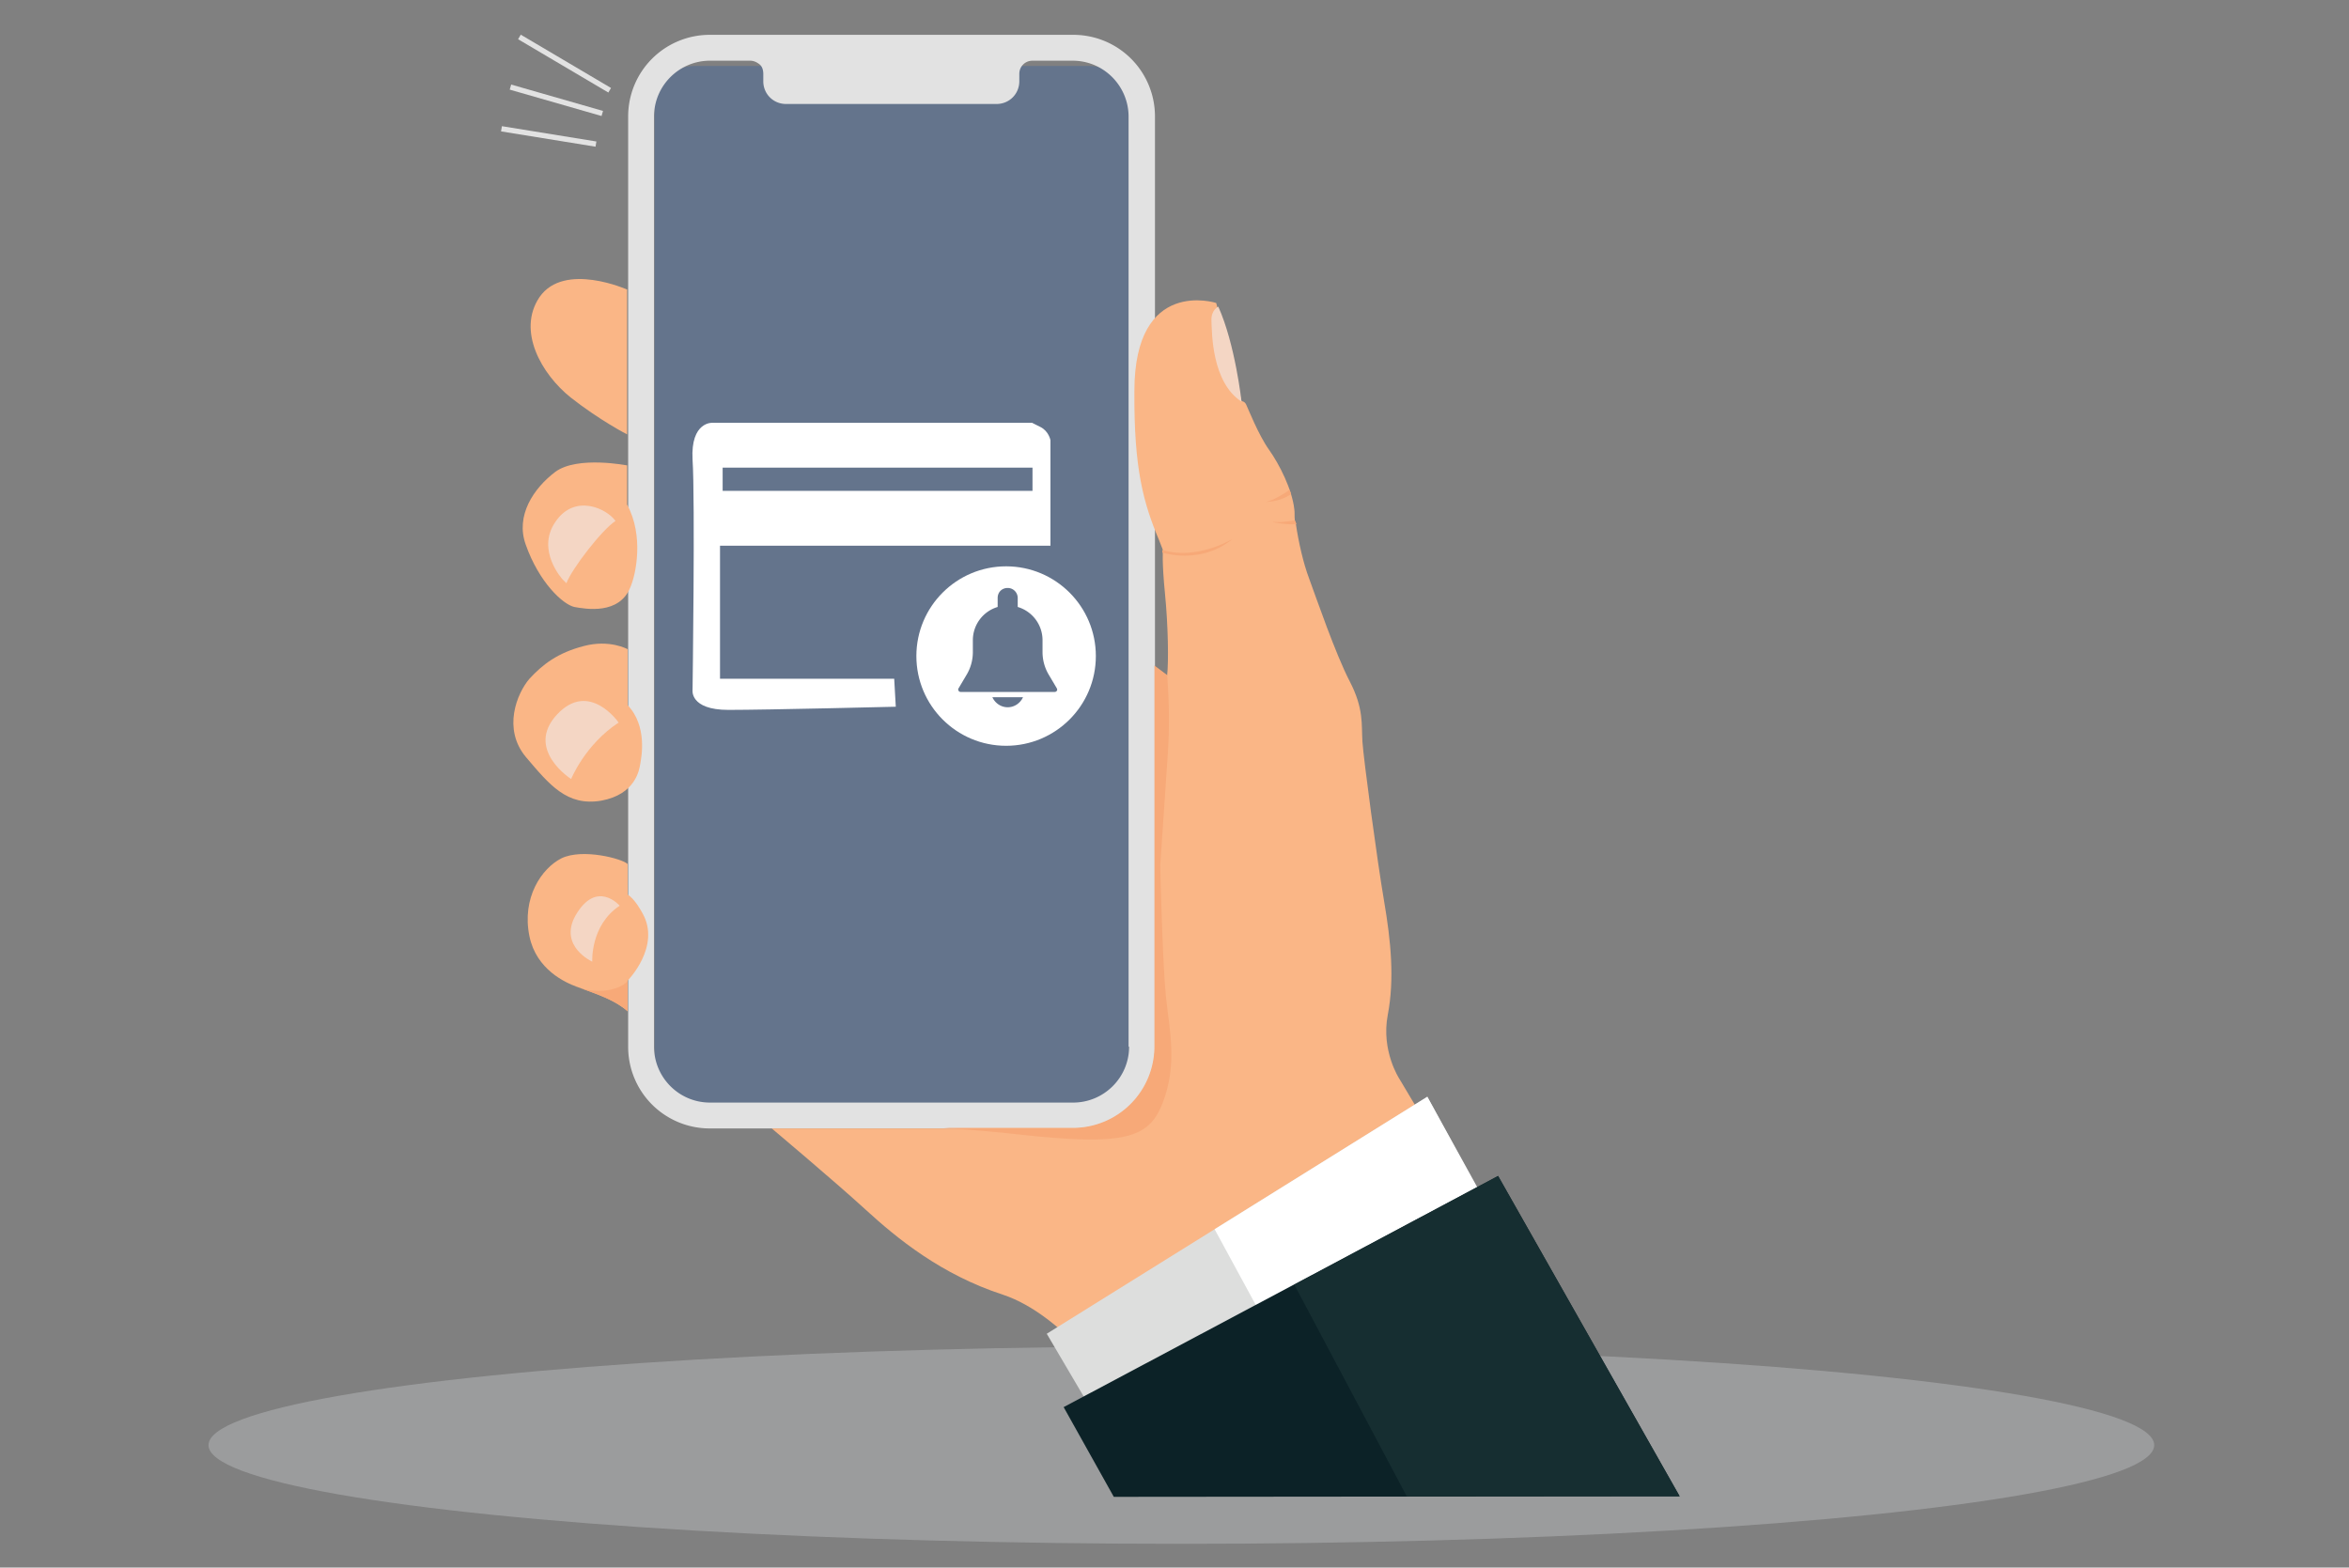
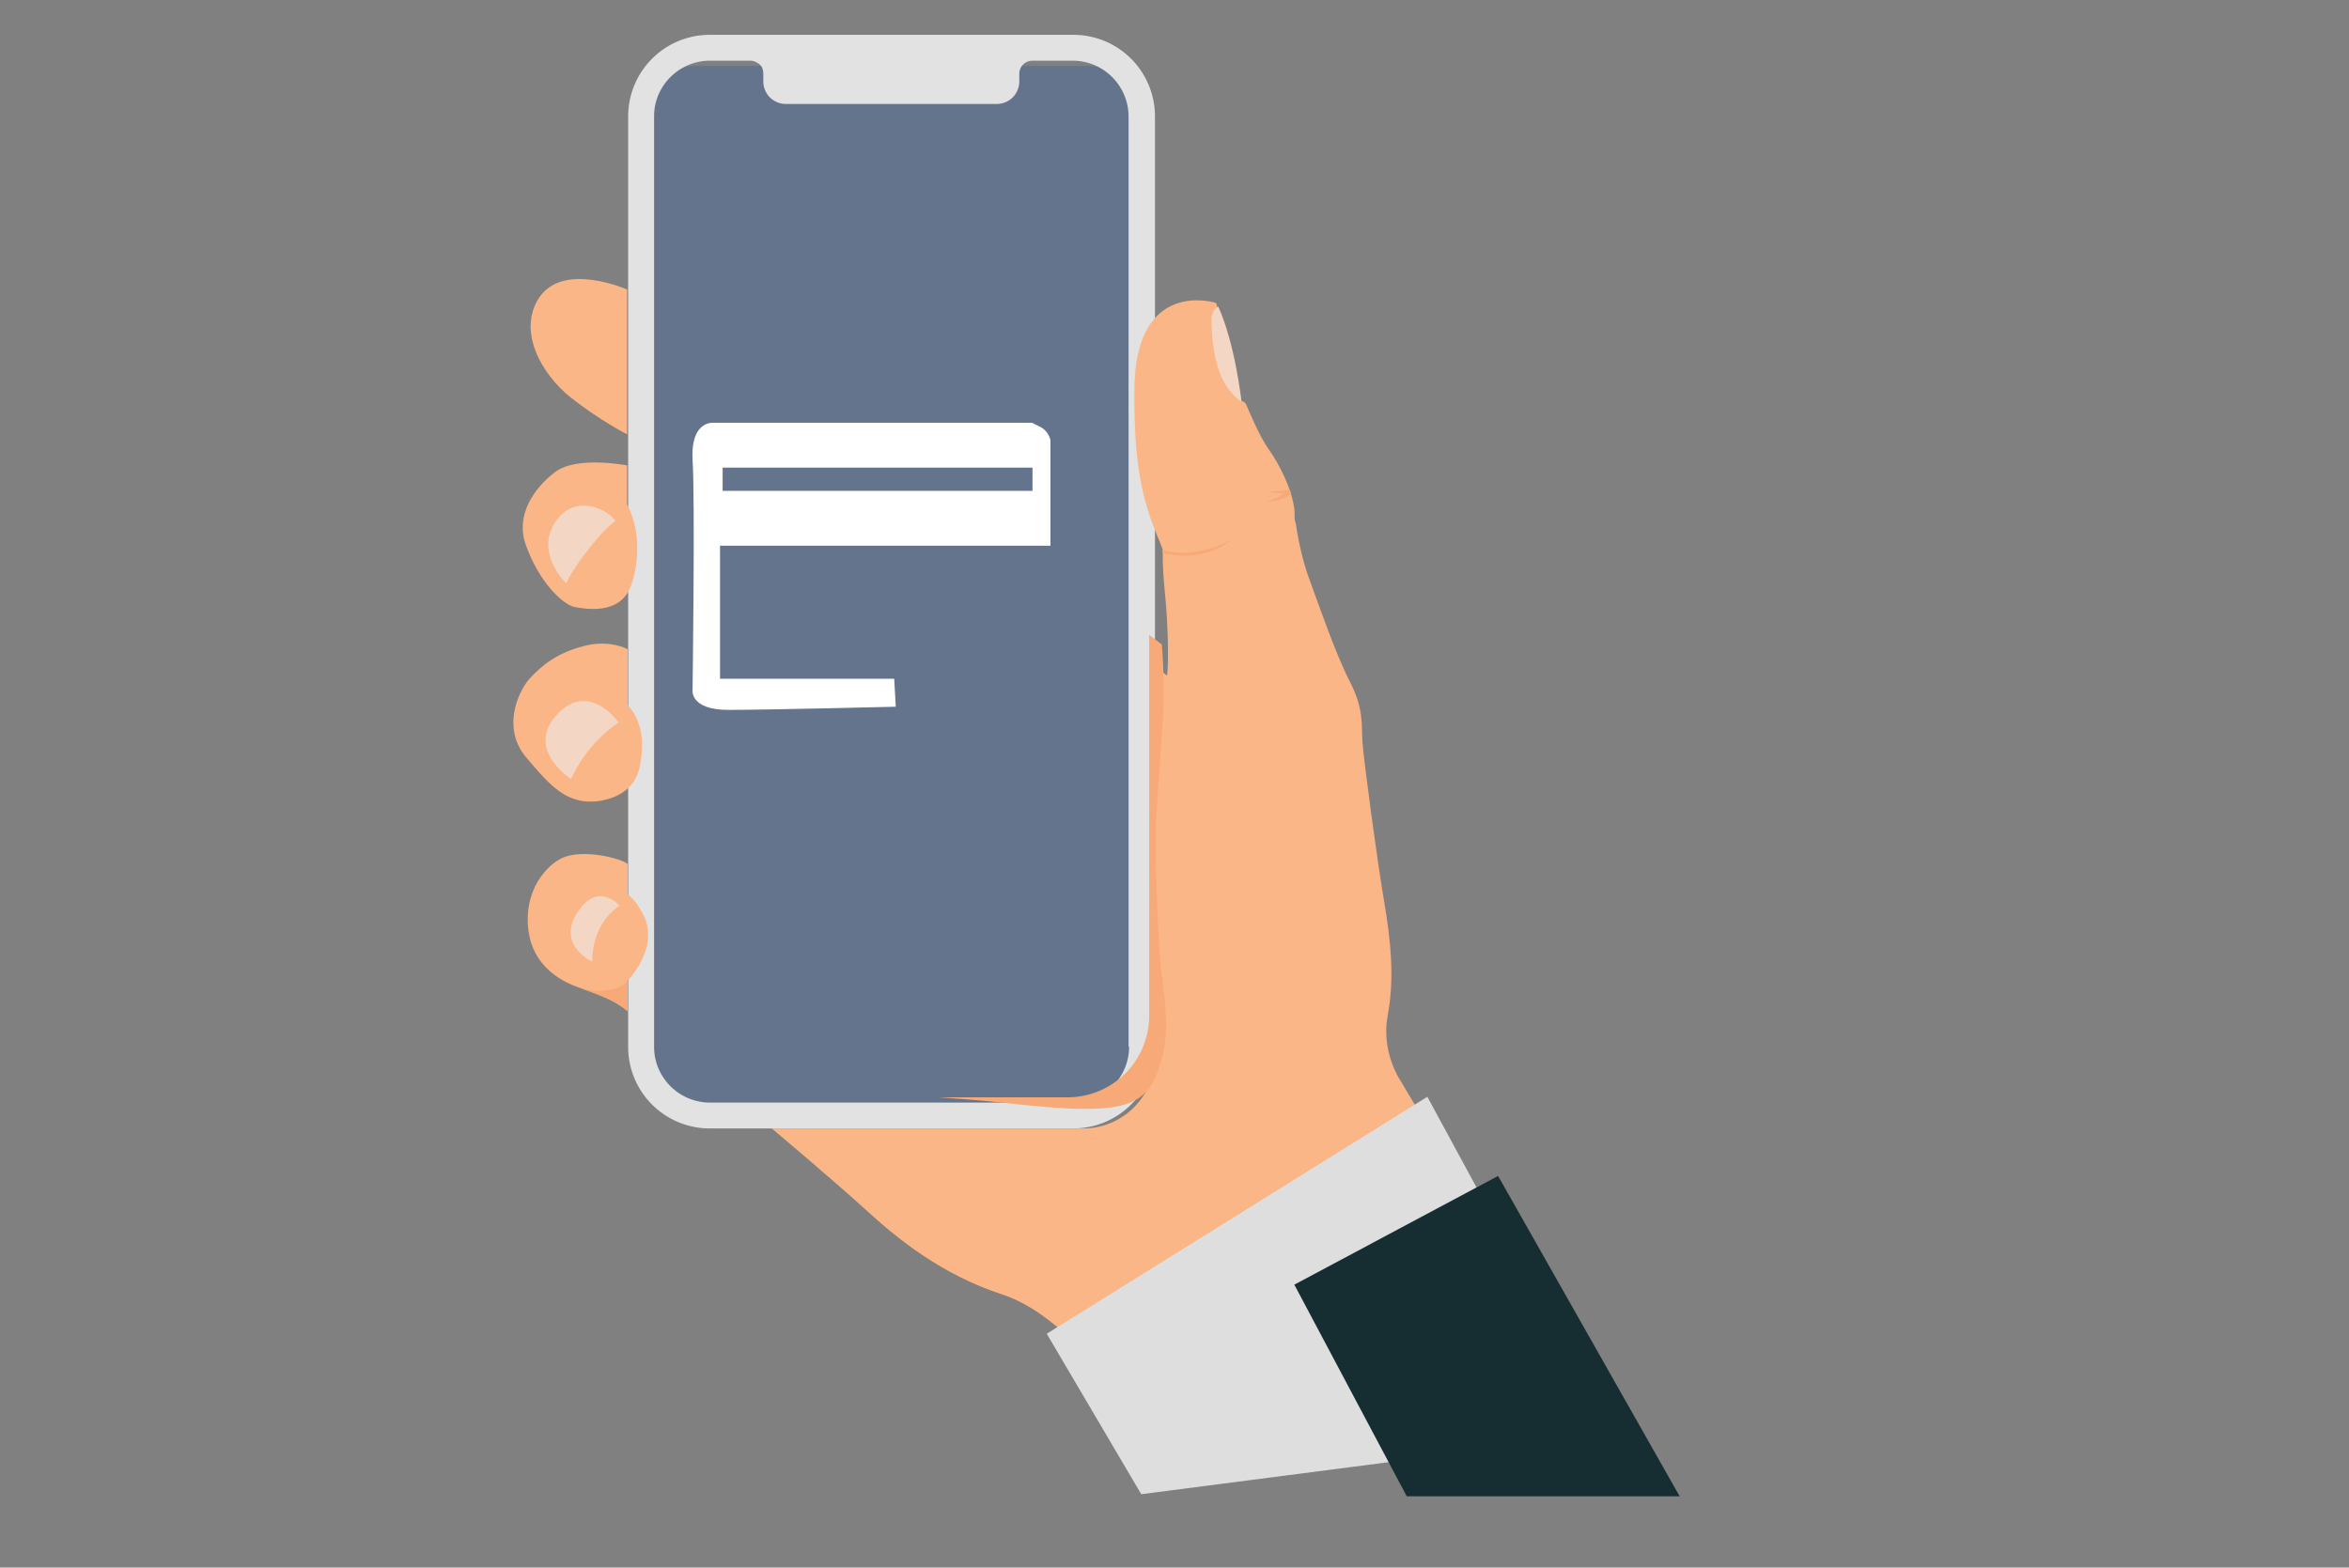
<svg xmlns="http://www.w3.org/2000/svg" width="445" height="297">
  <rect width="100%" height="100%" fill="#808080" stroke="none" />
-   <ellipse cx="223.8" cy="273.8" rx="184.3" ry="18.7" opacity=".28" fill="#e3e6e8" enable-background="new" />
  <path d="M206.4 209h-74.9c-4.2 0-7.5-3.4-7.5-7.5V20c0-4.2 3.4-7.5 7.5-7.5h74.9c4.2 0 7.5 3.4 7.5 7.5v181.4c0 4.2-3.4 7.6-7.5 7.6z" fill="#64748c" />
  <path d="M203.3 6.6h-68.8A15.45 15.45 0 0 0 119 22.1v176.2a15.45 15.45 0 0 0 15.5 15.5h68.8a15.45 15.45 0 0 0 15.5-15.5V22.1a15.45 15.45 0 0 0-15.5-15.5zm10.6 191.7c0 5.9-4.8 10.6-10.6 10.6h-68.8c-5.9 0-10.6-4.8-10.6-10.6V22.1c0-5.9 4.8-10.6 10.6-10.6h7.6c.7 0 1.3.3 1.8.7s.7 1.1.7 1.8v1.4c0 2.4 1.9 4.3 4.3 4.3h39.9c2.4 0 4.3-1.9 4.3-4.3V14c0-1.4 1.1-2.5 2.5-2.5h7.6c5.9 0 10.6 4.8 10.6 10.6v176.2z" fill="#e2e2e2" />
  <path d="M218.7 126.2l2.4 1.8c.3-2.6.2-9.4-.4-15.5-.6-6-.4-8.3-.4-8.3l-.7-1.8c-3-7.1-4.8-13.6-4.7-28.3 0-21.7 15.5-16.7 15.5-16.7l4.8 18.6s.6 0 .9.7c.3.6 2.3 5.7 4.3 8.5s4.4 7.6 4.8 11.3c.1.6 0 1.3.1 2.1 0 .2.2.4.2.7.5 3.4 1.4 7.4 2.5 10.3 1.4 3.8 5 14.3 7.7 19.5s2.2 8.2 2.4 11.4 2.8 22.6 4.1 30.2 2 14.8.7 21.6 2.2 12.1 2.2 12.1l14.8 24.8 19.2 34.5h-87.8s-9.6-14.5-21.3-18.4c-11.7-3.8-20.1-10.7-26-16.1s-17.8-15.4-17.8-15.4h59c7.5 0 13.6-6.1 13.6-13.6v-74zm-99.8-71.3s-12-5.4-16.7 1.4c-4.3 6.4.4 14.6 5.9 19 5.6 4.4 10.7 7 10.7 7V54.9zm0 33.3s-9.5-1.9-13.7 1.2c-4.1 3.1-7.6 8.3-5.6 13.8 2.5 7.1 7 11.3 9.2 11.8 2.2.4 8.5 1.5 10.6-3.7 1.1-2.5 2.6-9.8-.6-15.7v-7.4z" fill="#fab686" />
  <path d="M106.6 109.8s-5.1-5.5-1.4-10.9c3.7-5.5 9.8-2.5 11.4-.2-2.6 1.7-8.3 9.1-9.3 11.8l-.7-.7z" fill="#f4d6c4" />
  <path d="M118.9 123s-3.4-1.9-8.3-.6c-5 1.3-7.8 3.5-10.3 6.2-2.4 2.8-5.1 9.5-.7 14.8 4.5 5.3 7.8 9.4 14.3 8.3 6.5-1.2 7.2-5.8 7.4-7s1.4-7.1-2.4-11.1V123z" fill="#fab686" />
  <path d="M108.2 147.6s2.6-6.5 9-10.7c0 0-5.6-8.1-11.7-1.5s2.7 12.2 2.7 12.2z" fill="#f4d6c4" />
  <path d="M118.9 163.7c-1-1-8.5-3-12.5-1.1-3.8 1.9-7.6 7.5-6.1 14.8 1.3 6.3 6.8 8.8 9.1 9.6 4.1 1.5 7.1 2.5 9.5 4.6v-5.8s6.4-6.5 2.8-12.8c0 0-1.4-2.7-2.8-3.5 0 0 0-4.2 0-5.8z" fill="#fab686" />
  <path d="M112.2 182.2s-.4-6.9 5.2-10.6c0 0-4.4-5.1-8.4 1.9-3.2 5.8 3.2 8.7 3.2 8.7z" fill="#f4d6c4" />
  <path d="M108.8 186.8c.2.1.4.2.6.2 4.1 1.5 7.1 2.5 9.5 4.6v-5.8c-.7 1.2-4.9 3.1-10.1 1zm-.3-.1c-.1 0-.2-.1-.3-.1 0 0 .1 0 .3.1z" fill="#f7a978" />
  <path d="M118.9 169.5s-2.3-2.4-3.9-3.6c0 0 3 .3 3.9 2.1v1.5z" fill="#fab686" />
  <path d="M235.2 76.1s-1.2-10.9-4.4-18c0 0-1.4.6-1.3 2.7s0 11.6 5.7 15.3z" fill="#f4d6c4" />
-   <path d="M220.2 104.2v.5s7.3 2.4 13.3-2.6c0 0-6.7 4.1-13.3 2.1zm24.1-11.4s-2.6 1.9-4.5 2.3c0 0 2.7 0 4.8-1.5l-.3-.8zm1 5.8s-2.5.4-3.8.3c-1.4-.1 2.2.6 4.1.4 0 0-.1-.3-.3-.7zm-24.1 44.7l-1.4 20.7s.4 17.1 1 23.9 2.3 13-.3 20.4-6.9 8.9-27.9 6.6c-5.3-.6-9.8-.9-13.8-1.2h24.4a15.45 15.45 0 0 0 15.5-15.5v-72.1l2.4 1.8c0 .1.7 7.3.1 15.4z" fill="#f7a978" />
+   <path d="M220.2 104.2v.5s7.3 2.4 13.3-2.6c0 0-6.7 4.1-13.3 2.1zm24.1-11.4s-2.6 1.9-4.5 2.3c0 0 2.7 0 4.8-1.5l-.3-.8zs-2.5.4-3.8.3c-1.4-.1 2.2.6 4.1.4 0 0-.1-.3-.3-.7zm-24.1 44.7l-1.4 20.7s.4 17.1 1 23.9 2.3 13-.3 20.4-6.9 8.9-27.9 6.6c-5.3-.6-9.8-.9-13.8-1.2h24.4a15.45 15.45 0 0 0 15.5-15.5v-72.1l2.4 1.8c0 .1.7 7.3.1 15.4z" fill="#f7a978" />
  <path d="M216.2 283.1l88.8-11.5-34.6-63.8-72.1 44.9z" fill="#dddedd" />
-   <path d="M257.6 283.5l45.2-17-32.4-58.7-40.3 25.1z" fill="#fff" />
-   <path d="M211 283.6l-9.5-17 82.3-43.8 34.4 60.7z" fill="#0c2227" />
  <path d="M266.5 283.5l-21.3-40.1 38.6-20.6 34.4 60.7z" fill="#162e31" />
  <path d="M195.5 80.1H135s-4.2-.3-3.8 7c.5 7.4 0 43.6 0 43.6s-.6 3.8 6.8 3.8 31.7-.6 31.7-.6l-.3-5.3h-33v-25.2H199v-20s-.3-1.7-1.9-2.5l-1.6-.8z" fill="#fff" />
  <path d="M136.9 88.6h58.7V93h-58.7z" fill="#64748c" />
-   <circle cx="190.6" cy="124.3" r="17" fill="#fff" />
  <path d="M200.2 130.4l-1.6-2.7a8.39 8.39 0 0 1-1.1-4.1v-2.3a6.57 6.57 0 0 0-4.7-6.3v-1.7c0-1-.8-1.9-1.9-1.9s-1.9.8-1.9 1.9v1.7a6.57 6.57 0 0 0-4.7 6.3v2.3a8.39 8.39 0 0 1-1.1 4.1l-1.6 2.7c-.1.1-.1.3 0 .5.1.1.2.2.4.2h17.8c.2 0 .3-.1.4-.2s.1-.3 0-.5zm-12.2 1.7c.5 1.1 1.6 1.9 2.9 1.9s2.4-.8 2.9-1.9H188z" fill="#64748c" />
-   <path d="M98.4 7l17.1 10.1m-18.8-.6l17.4 5M95 24.4l17.9 2.9" fill="none" stroke="#e2e2e2" stroke-miterlimit="10" />
</svg>